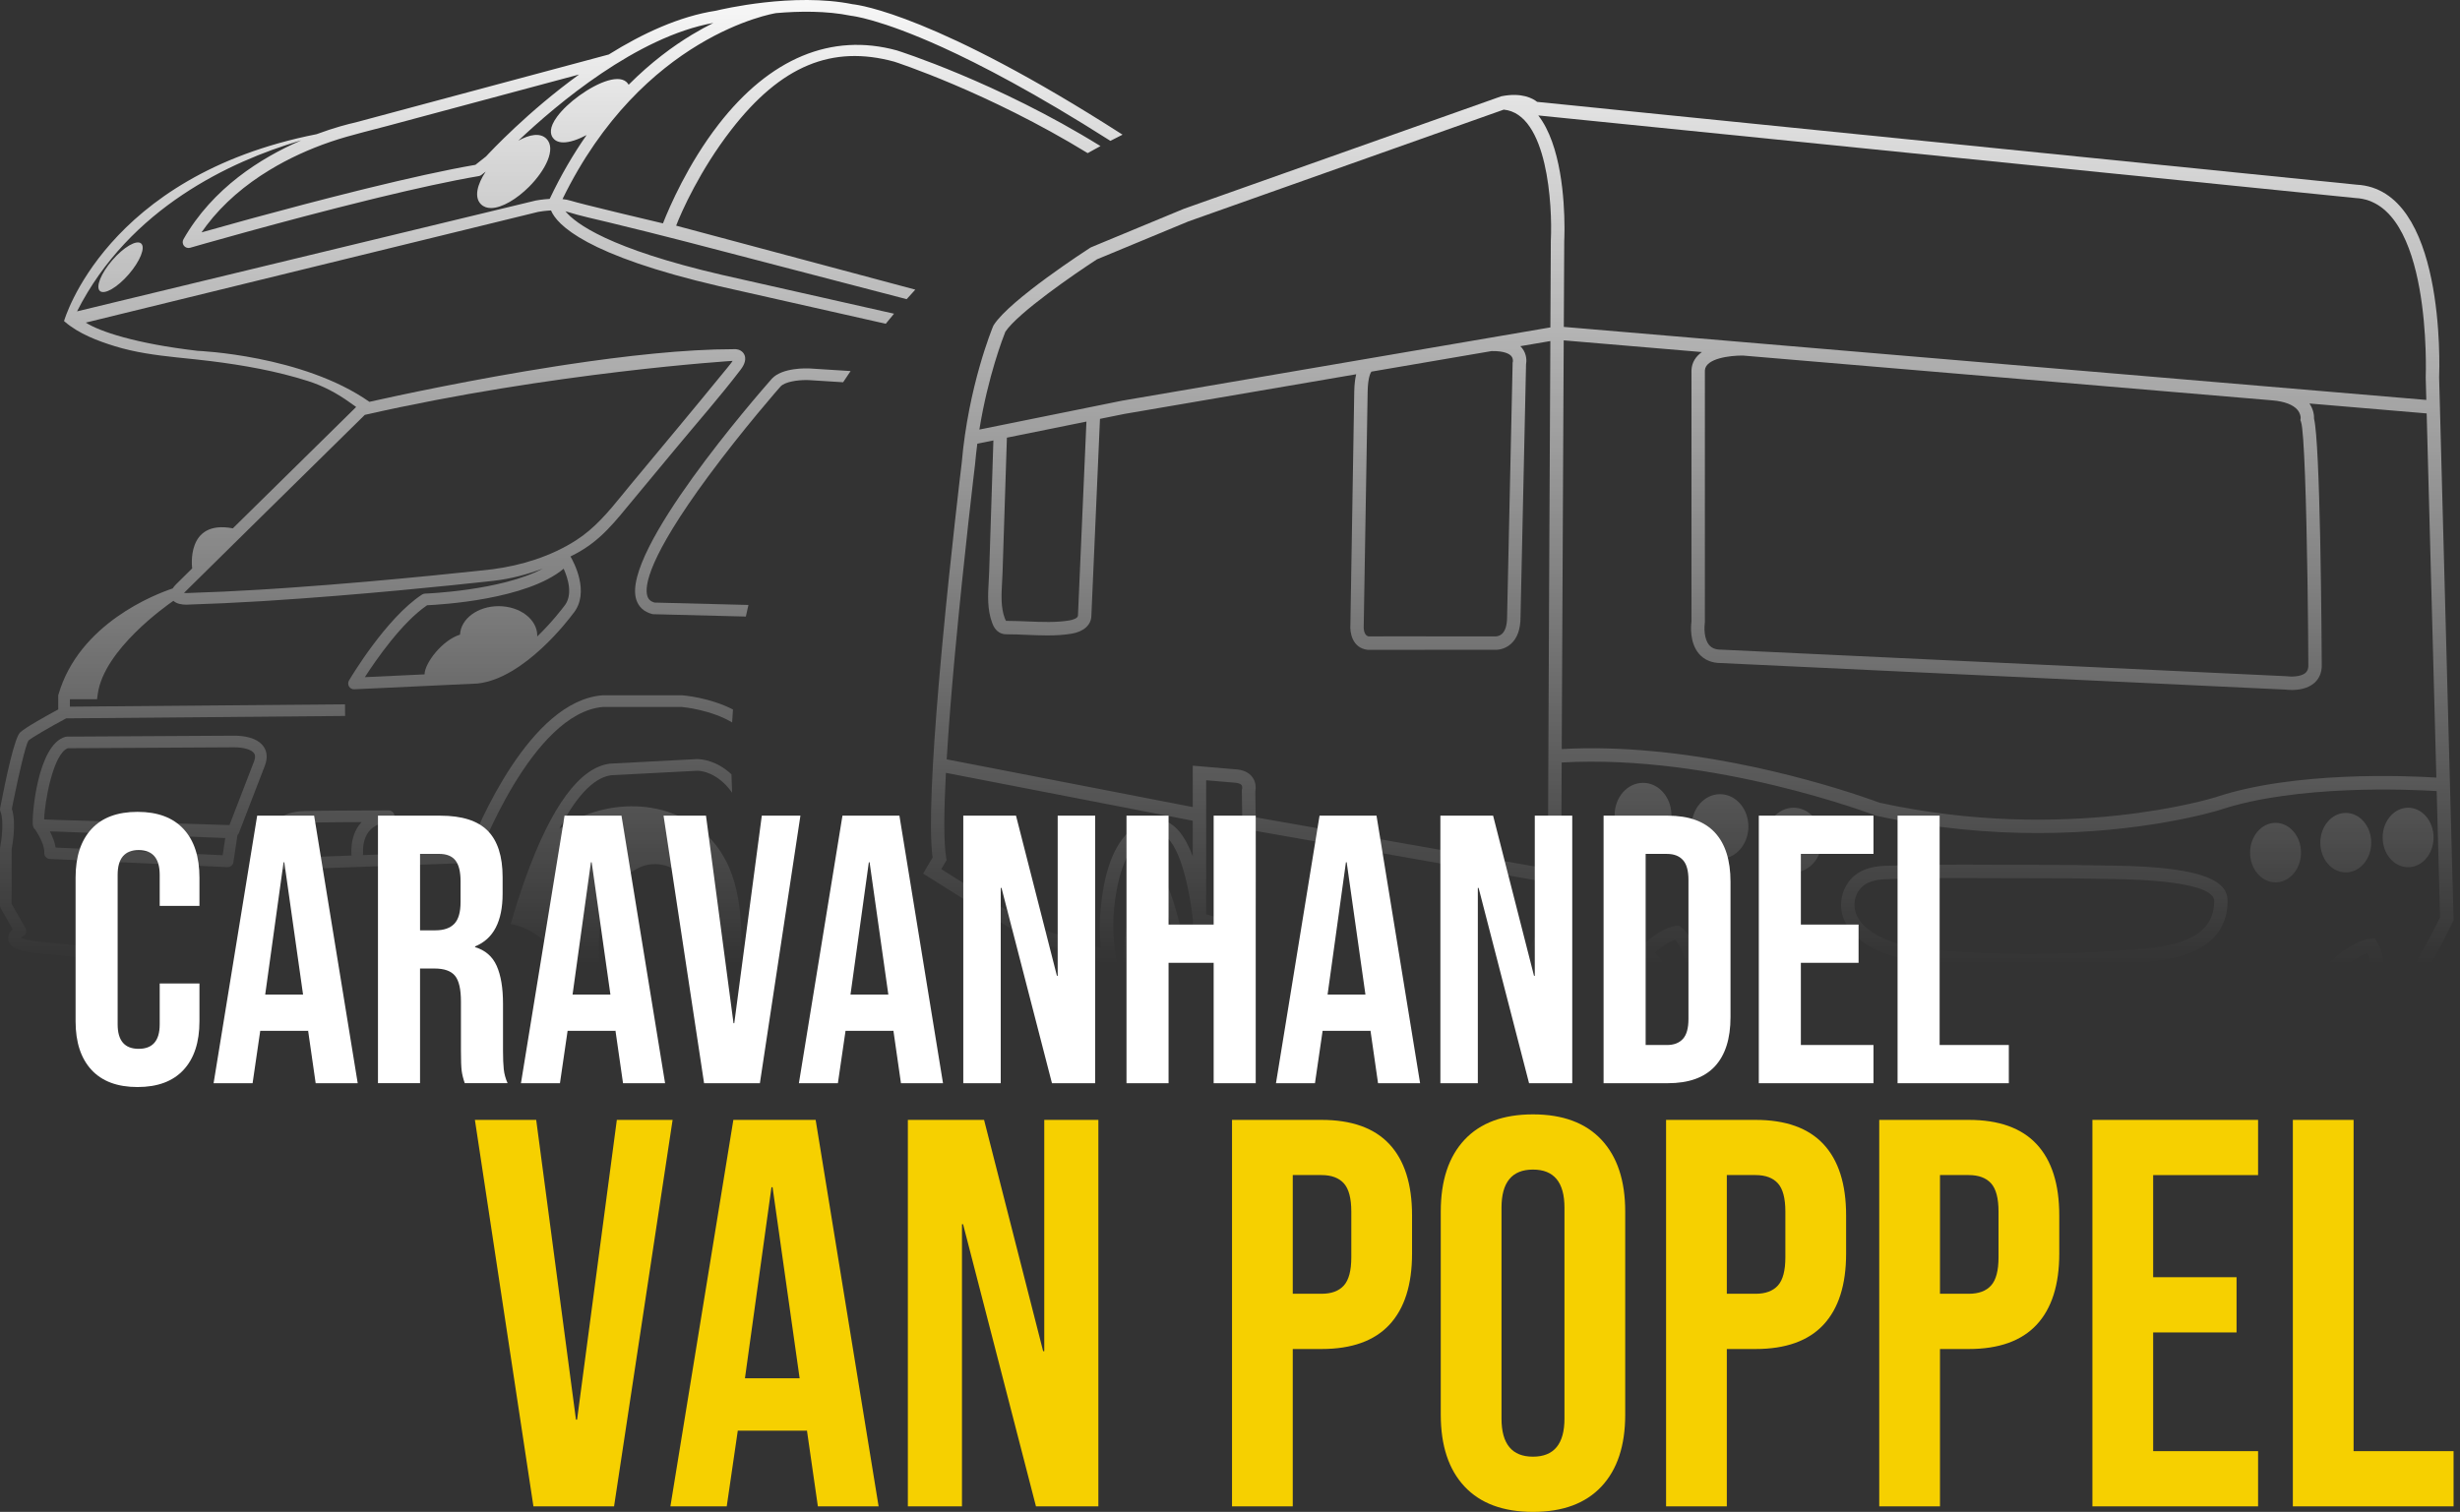
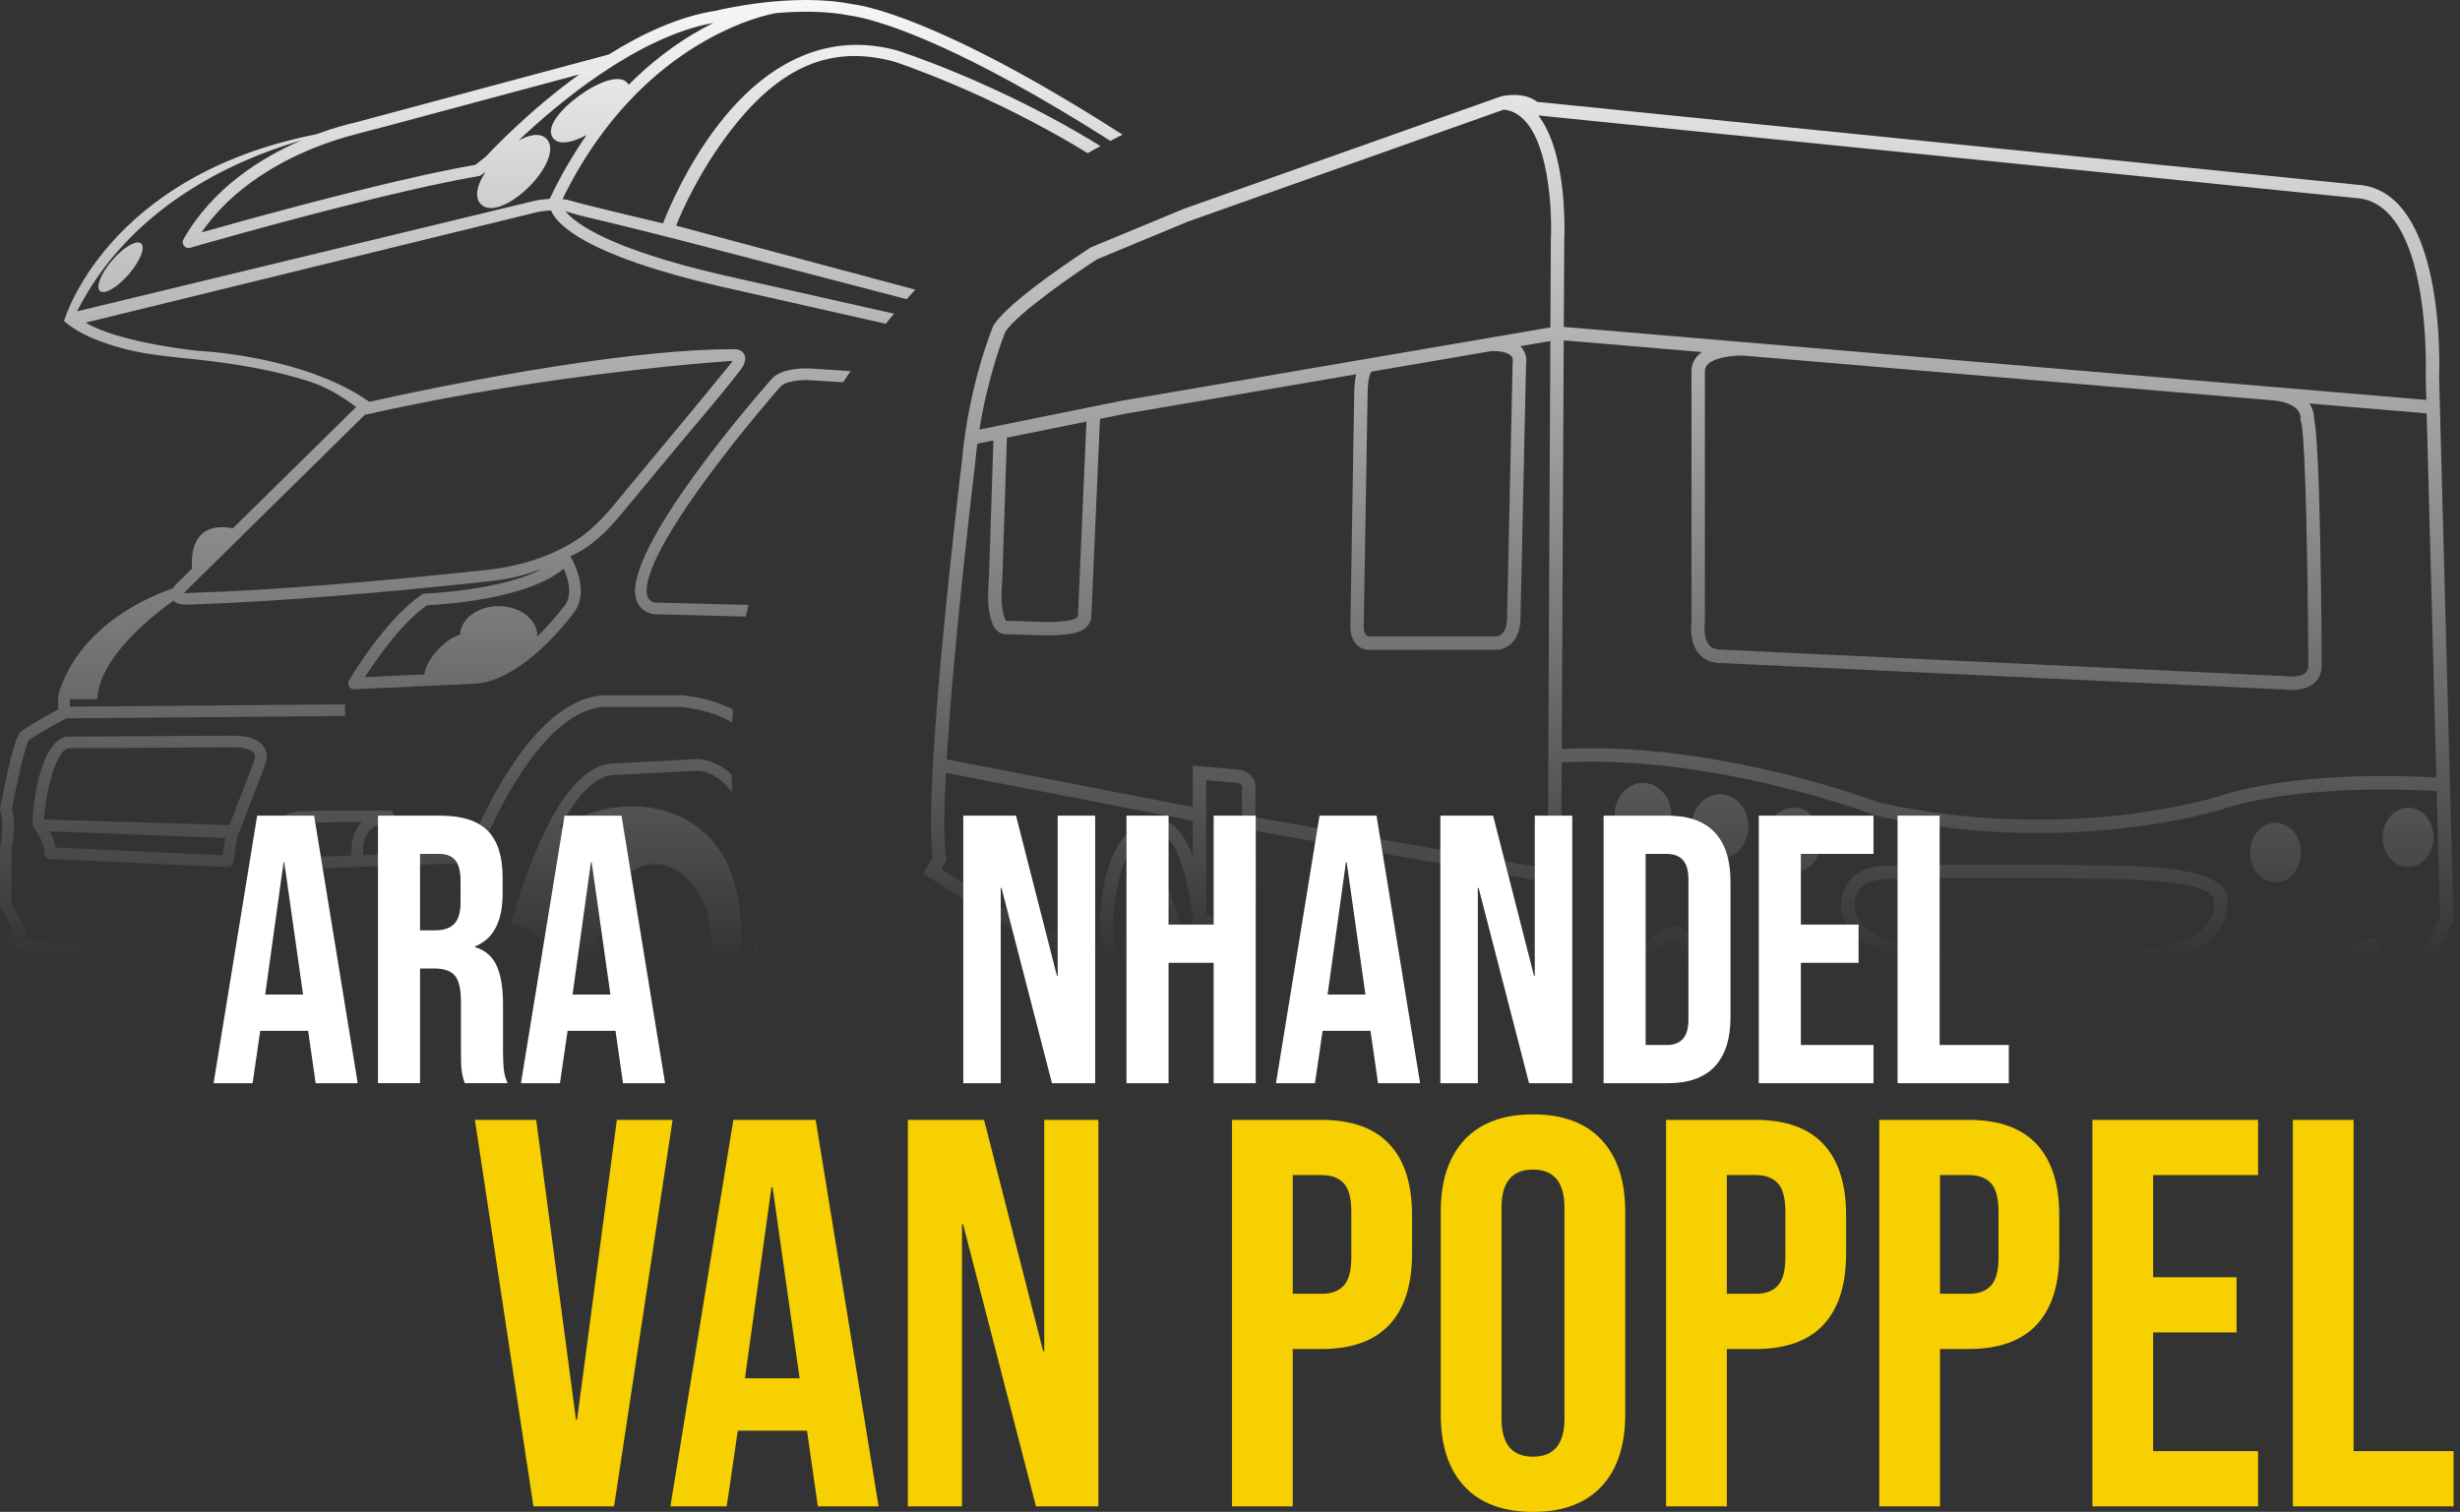
<svg xmlns="http://www.w3.org/2000/svg" version="1.1" width="244px" height="150px" viewBox="0 0 244.0 150.0">
  <rect x="0" y="0" width="244.0" height="150.0" fill="#333333" stroke="none" />
  <defs>
    <clipPath id="i0">
      <path d="M1920,0 L1920,4885 L0,4885 L0,0 L1920,0 Z" />
    </clipPath>
    <clipPath id="i1">
      <path d="M6.143,0 C8.14,0 9.663,0.569 10.712,1.707 C11.762,2.844 12.286,4.45 12.286,6.522 L12.286,9.328 L8.343,9.328 L8.343,6.257 C8.343,4.615 7.648,3.793 6.257,3.793 C4.867,3.793 4.172,4.615 4.172,6.257 L4.172,21.084 C4.172,22.701 4.867,23.511 6.257,23.511 C7.648,23.511 8.343,22.702 8.343,21.084 L8.343,17.026 L12.286,17.026 L12.286,20.78 C12.286,22.853 11.762,24.458 10.712,25.595 C9.663,26.732 8.14,27.302 6.143,27.302 C4.145,27.302 2.623,26.733 1.574,25.595 C0.525,24.458 0,22.853 0,20.78 L0,6.522 C0,4.449 0.525,2.844 1.574,1.707 C2.623,0.569 4.145,0 6.143,0 Z" />
    </clipPath>
    <clipPath id="i2">
      <path d="M9.972,0 L14.295,26.543 L10.124,26.543 L9.366,21.272 L9.366,21.348 L4.626,21.348 L3.868,26.543 L0,26.543 L4.322,0 L9.972,0 Z M7.014,4.627 L6.939,4.627 L5.119,17.747 L8.873,17.747 L7.014,4.627 Z" />
    </clipPath>
    <clipPath id="i3">
      <path d="M6.182,0 C8.33,0 9.898,0.499 10.884,1.497 C11.871,2.496 12.363,4.032 12.363,6.104 L12.363,7.734 C12.363,10.49 11.453,12.235 9.633,12.968 L9.633,13.044 C10.643,13.348 11.359,13.967 11.775,14.902 C12.192,15.838 12.402,17.089 12.402,18.655 L12.402,23.319 C12.402,24.077 12.427,24.69 12.477,25.157 C12.527,25.625 12.654,26.086 12.856,26.541 L8.609,26.541 C8.457,26.112 8.356,25.707 8.305,25.328 C8.254,24.949 8.229,24.266 8.229,23.28 L8.229,18.427 C8.229,17.213 8.033,16.366 7.642,15.885 C7.249,15.406 6.574,15.165 5.612,15.165 L4.172,15.165 L4.172,26.541 L0,26.541 L0,0 L6.182,0 Z M6.069,3.791 L4.173,3.791 L4.173,11.375 L5.689,11.375 C6.523,11.376 7.148,11.162 7.566,10.731 C7.983,10.302 8.192,9.582 8.192,8.57 L8.192,6.522 C8.192,5.562 8.022,4.867 7.68,4.436 C7.339,4.007 6.802,3.791 6.069,3.791 Z" />
    </clipPath>
    <clipPath id="i4">
      <path d="M9.972,0 L14.295,26.543 L10.124,26.543 L9.366,21.272 L9.366,21.348 L4.626,21.348 L3.868,26.543 L0,26.543 L4.322,0 L9.972,0 Z M7.014,4.627 L6.939,4.627 L5.119,17.747 L8.873,17.747 L7.014,4.627 Z" />
    </clipPath>
    <clipPath id="i5">
-       <path d="M4.209,0 L6.939,20.59 L7.014,20.59 L9.745,0 L13.575,0 L9.555,26.543 L4.02,26.543 L0,0 L4.209,0 Z" />
-     </clipPath>
+       </clipPath>
    <clipPath id="i6">
-       <path d="M9.971,0 L14.294,26.543 L10.124,26.543 L9.366,21.272 L9.366,21.348 L4.626,21.348 L3.868,26.543 L0,26.543 L4.321,0 L9.971,0 Z M7.013,4.627 L6.937,4.627 L5.118,17.747 L8.871,17.747 L7.013,4.627 Z" />
-     </clipPath>
+       </clipPath>
    <clipPath id="i7">
      <path d="M5.233,0 L9.291,15.888 L9.367,15.888 L9.367,0 L13.083,0 L13.083,26.543 L8.799,26.543 L3.794,7.166 L3.718,7.166 L3.718,26.543 L0.003,26.543 L0.003,0 L5.233,0 Z" />
    </clipPath>
    <clipPath id="i8">
      <path d="M4.172,0 L4.172,10.807 L8.645,10.807 L8.645,0 L12.817,0 L12.817,26.543 L8.645,26.543 L8.645,14.598 L4.172,14.598 L4.172,26.543 L0,26.543 L0,0 L4.172,0 Z" />
    </clipPath>
    <clipPath id="i9">
      <path d="M9.972,0 L14.295,26.543 L10.124,26.543 L9.366,21.272 L9.366,21.348 L4.626,21.348 L3.868,26.543 L0,26.543 L4.322,0 L9.972,0 Z M7.014,4.627 L6.939,4.627 L5.119,17.747 L8.873,17.747 L7.014,4.627 Z" />
    </clipPath>
    <clipPath id="i10">
      <path d="M5.233,0 L9.291,15.888 L9.367,15.888 L9.367,0 L13.083,0 L13.083,26.543 L8.799,26.543 L3.794,7.166 L3.718,7.166 L3.718,26.543 L0.003,26.543 L0.003,0 L5.233,0 Z" />
    </clipPath>
    <clipPath id="i11">
      <path d="M6.37,0 C8.442,0 9.997,0.556 11.034,1.668 C12.07,2.781 12.589,4.411 12.589,6.56 L12.589,19.983 C12.589,22.131 12.07,23.763 11.034,24.875 C9.997,25.988 8.442,26.543 6.37,26.543 L0,26.543 L0,0 L6.37,0 Z M6.295,3.794 L4.172,3.794 L4.172,22.754 L6.295,22.754 C6.978,22.751 7.502,22.549 7.869,22.145 C8.235,21.741 8.418,21.084 8.418,20.174 L8.418,6.371 C8.418,5.462 8.235,4.804 7.869,4.4 C7.502,3.996 6.978,3.794 6.295,3.794 Z" />
    </clipPath>
    <clipPath id="i12">
      <path d="M11.376,0 L11.376,3.791 L4.172,3.791 L4.172,10.807 L9.897,10.807 L9.897,14.599 L4.172,14.599 L4.172,22.751 L11.376,22.751 L11.376,26.543 L0,26.543 L0,0 L11.376,0 Z" />
    </clipPath>
    <clipPath id="i13">
      <path d="M4.172,0 L4.172,22.751 L11.035,22.751 L11.035,26.543 L0,26.543 L0,0 L4.172,0 Z" />
    </clipPath>
    <clipPath id="i14">
      <path d="M6.08,0 L10.025,29.744 L10.134,29.744 L14.078,0 L19.61,0 L13.803,38.343 L5.805,38.343 L0,0 L6.08,0 Z" />
    </clipPath>
    <clipPath id="i15">
      <path d="M14.407,0 L20.652,38.343 L14.627,38.343 L13.531,30.729 L13.531,30.838 L6.683,30.838 L5.587,38.343 L0,38.343 L6.245,0 L14.407,0 Z M10.134,6.683 L10.025,6.683 L7.394,25.635 L12.818,25.635 L10.134,6.683 Z" />
    </clipPath>
    <clipPath id="i16">
      <path d="M7.559,0 L13.419,22.951 L13.529,22.951 L13.529,0 L18.896,0 L18.896,38.343 L12.707,38.343 L5.477,10.352 L5.368,10.352 L5.368,38.343 L0,38.343 L0,0 L7.559,0 Z" />
    </clipPath>
    <clipPath id="i17">
      <path d="M8.874,0 C11.867,0 14.113,0.803 15.612,2.411 C17.109,4.018 17.857,6.374 17.857,9.476 L17.857,13.256 C17.857,16.361 17.108,18.715 15.612,20.322 C14.115,21.929 11.868,22.733 8.874,22.733 L6.025,22.733 L6.025,38.343 L0,38.343 L0,0 L8.874,0 Z M8.874,5.475 L6.025,5.475 L6.025,17.252 L8.874,17.252 C9.86,17.253 10.599,16.98 11.093,16.431 C11.586,15.884 11.832,14.952 11.832,13.638 L11.832,9.091 C11.832,7.777 11.586,6.846 11.093,6.297 C10.599,5.75 9.86,5.475 8.874,5.475 Z" />
    </clipPath>
    <clipPath id="i18">
      <path d="M9.147,0 C12.105,0 14.369,0.841 15.939,2.52 C17.509,4.2 18.295,6.574 18.295,9.641 L18.295,29.798 C18.295,32.865 17.509,35.24 15.939,36.919 C14.369,38.599 12.105,39.439 9.147,39.439 C6.19,39.437 3.926,38.598 2.356,36.919 C0.784,35.24 0,32.865 0,29.798 L0,9.641 C0,6.574 0.784,4.2 2.356,2.52 C3.926,0.841 6.19,0 9.147,0 Z M9.147,5.477 C7.065,5.477 6.025,6.737 6.025,9.257 L6.025,30.181 C6.025,32.701 7.065,33.961 9.147,33.961 C11.229,33.961 12.27,32.701 12.27,30.181 L12.27,9.257 C12.27,6.737 11.229,5.477 9.147,5.477 Z" />
    </clipPath>
    <clipPath id="i19">
      <path d="M8.874,0 C11.867,0 14.113,0.803 15.612,2.411 C17.109,4.018 17.857,6.374 17.857,9.476 L17.857,13.256 C17.857,16.361 17.108,18.715 15.612,20.322 C14.113,21.929 11.868,22.733 8.874,22.733 L6.025,22.733 L6.025,38.343 L0,38.343 L0,0 L8.874,0 Z M8.874,5.475 L6.025,5.475 L6.025,17.252 L8.874,17.252 C9.86,17.253 10.599,16.98 11.093,16.431 C11.586,15.884 11.832,14.952 11.832,13.638 L11.832,9.091 C11.832,7.777 11.586,6.846 11.093,6.297 C10.599,5.75 9.86,5.475 8.874,5.475 Z" />
    </clipPath>
    <clipPath id="i20">
      <path d="M8.874,0 C11.867,0 14.113,0.803 15.612,2.411 C17.109,4.018 17.857,6.374 17.857,9.476 L17.857,13.256 C17.857,16.361 17.108,18.715 15.612,20.322 C14.115,21.929 11.868,22.733 8.874,22.733 L6.025,22.733 L6.025,38.343 L0,38.343 L0,0 L8.874,0 Z M8.874,5.475 L6.025,5.475 L6.025,17.252 L8.874,17.252 C9.86,17.253 10.599,16.98 11.093,16.431 C11.586,15.884 11.832,14.952 11.832,13.638 L11.832,9.091 C11.832,7.777 11.586,6.846 11.093,6.297 C10.599,5.75 9.86,5.475 8.874,5.475 Z" />
    </clipPath>
    <clipPath id="i21">
      <path d="M16.433,0 L16.433,5.478 L6.025,5.478 L6.025,15.612 L14.297,15.612 L14.297,21.09 L6.025,21.09 L6.025,32.866 L16.433,32.866 L16.433,38.344 L0,38.344 L0,0 L16.433,0 Z" />
    </clipPath>
    <clipPath id="i22">
      <path d="M6.026,0 L6.026,32.866 L15.941,32.866 L15.941,38.344 L0,38.344 L0,0 L6.026,0 Z" />
    </clipPath>
    <clipPath id="i23">
      <path d="M41.607,0 L41.628,0.001 C41.8,0.014 44.364,0.225 46.657,1.408 C46.626,1.835 46.596,2.261 46.575,2.691 C44.482,1.446 41.815,1.178 41.561,1.156 L33.782,1.156 C26.71,1.721 21.375,16.094 21.32,16.239 C21.24,16.46 21.033,16.61 20.798,16.618 L1.327,17.325 L1.306,17.325 C1.25,17.325 1.195,17.317 1.143,17.301 C1.076,17.281 0.486,17.091 0.177,16.45 C-0.085,15.906 -0.056,15.234 0.262,14.454 C0.972,12.709 1.627,11.56 4.152,11.485 C5.6,11.443 8.866,11.429 10.858,11.424 L11.251,11.423 C11.314,11.423 11.374,11.423 11.432,11.423 L11.904,11.422 C11.95,11.422 11.994,11.422 12.035,11.422 L12.505,11.421 C12.825,11.421 13.084,11.681 13.084,12 C13.084,12.32 12.824,12.579 12.505,12.579 C12.494,12.579 11.411,12.6 10.679,13.358 C10.171,13.884 9.93,14.662 9.965,15.671 C9.966,15.735 9.959,15.796 9.941,15.855 L20.372,15.476 C21.291,13.102 26.48,0.551 33.714,0.001 C33.729,0 33.743,0 33.758,0 L41.607,0 Z M9.821,12.585 C9.364,12.586 8.876,12.588 8.383,12.591 L7.641,12.596 C6.283,12.605 4.967,12.62 4.187,12.643 C2.379,12.695 2.008,13.235 1.333,14.891 C1.15,15.341 1.109,15.702 1.214,15.937 C1.269,16.06 1.36,16.13 1.417,16.165 L8.848,15.895 C8.825,15.838 8.813,15.775 8.81,15.712 C8.765,14.396 9.105,13.343 9.821,12.585 Z" />
    </clipPath>
    <linearGradient id="i24" x1="23.329px" y1="-72.766px" x2="23.329px" y2="26.685px" gradientUnits="userSpaceOnUse">
      <stop stop-color="#FFFFFF" offset="0%" />
      <stop stop-color="rgba(255, 255, 255, 0.065)" offset="93.5%" />
      <stop stop-color="rgba(255, 255, 255, 0)" offset="100%" />
    </linearGradient>
    <clipPath id="i25">
      <path d="M19.995,0 C20.808,0 22.259,0.143 22.911,1.092 C23.158,1.451 23.379,2.072 23.027,2.986 L20.45,9.667 C20.42,9.746 20.37,9.81 20.312,9.867 L19.909,12.552 C19.867,12.836 19.623,13.044 19.338,13.044 L19.312,13.044 L1.702,12.232 C1.545,12.225 1.398,12.154 1.294,12.036 C1.19,11.918 1.14,11.764 1.152,11.607 C1.205,10.975 0.665,9.932 0.263,9.332 C0.15,9.244 0.047,9.1 0.013,8.851 C-0.098,8.043 0.462,0.886 3.241,0.115 C3.29,0.102 3.34,0.094 3.391,0.094 L19.984,0 Z M1.703,9.496 C1.946,9.962 2.189,10.538 2.277,11.101 L18.844,11.864 L19.1,10.155 L2.661,9.525 Z M19.998,1.155 L3.485,1.247 C2.012,1.788 1.166,6.698 1.14,8.309 L2.714,8.369 L19.519,8.869 L21.949,2.57 C22.154,2.033 22.008,1.817 21.96,1.746 C21.713,1.387 20.942,1.155 19.998,1.155 Z" />
    </clipPath>
    <linearGradient id="i26" x1="11.604px" y1="-76.771px" x2="11.604px" y2="22.68px" gradientUnits="userSpaceOnUse">
      <stop stop-color="#FFFFFF" offset="0%" />
      <stop stop-color="rgba(255, 255, 255, 0.065)" offset="93.5%" />
      <stop stop-color="rgba(255, 255, 255, 0)" offset="100%" />
    </linearGradient>
    <clipPath id="i27">
      <path d="M1.386,1.759 C2.513,0.456 3.792,-0.286 4.24,0.103 C4.689,0.493 4.139,1.863 3.01,3.166 C1.882,4.468 0.605,5.209 0.157,4.821 C-0.293,4.432 0.258,3.061 1.386,1.759 Z" />
    </clipPath>
    <linearGradient id="i28" x1="2.198px" y1="-27.835px" x2="2.198px" y2="71.616px" gradientUnits="userSpaceOnUse">
      <stop stop-color="#FFFFFF" offset="0%" />
      <stop stop-color="rgba(255, 255, 255, 0.065)" offset="93.5%" />
      <stop stop-color="rgba(255, 255, 255, 0)" offset="100%" />
    </linearGradient>
    <clipPath id="i29">
      <path d="M13.573,1.016 C14.621,-0.102 17.058,-0.007 17.338,0.008 L21.379,0.264 C21.128,0.632 20.878,1.001 20.635,1.375 L17.271,1.163 C17.18,1.158 17.079,1.155 16.974,1.155 C16.12,1.155 14.875,1.317 14.429,1.794 C14.391,1.836 10.715,6.018 7.26,10.705 C1.308,18.779 0.919,21.61 1.216,22.579 C1.32,22.918 1.54,23.121 1.924,23.234 L11.244,23.47 C11.156,23.853 11.068,24.234 10.988,24.62 L1.758,24.386 L1.694,24.37 C0.888,24.162 0.339,23.66 0.112,22.919 C-1.354,18.148 12.03,2.767 13.573,1.016 Z" />
    </clipPath>
    <linearGradient id="i30" x1="10.69px" y1="-40.332px" x2="10.69px" y2="59.119px" gradientUnits="userSpaceOnUse">
      <stop stop-color="#FFFFFF" offset="0%" />
      <stop stop-color="rgba(255, 255, 255, 0.065)" offset="93.5%" />
      <stop stop-color="rgba(255, 255, 255, 0)" offset="100%" />
    </linearGradient>
    <clipPath id="i31">
      <path d="M0.238,0 C0.544,1.122 0.878,2.233 1.239,3.332 C1.233,3.333 1.227,3.333 1.22,3.334 L0.648,3.405 C0.624,3.407 0.6,3.409 0.577,3.409 C0.288,3.409 0.039,3.194 0.003,2.901 C-0.002,2.853 -0.001,2.806 0.006,2.76 L0.006,2.709 C0.106,1.759 0.181,0.86 0.238,0 Z" />
    </clipPath>
    <linearGradient id="i32" x1="0.619px" y1="-96.886px" x2="0.619px" y2="2.565px" gradientUnits="userSpaceOnUse">
      <stop stop-color="#FFFFFF" offset="0%" />
      <stop stop-color="rgba(255, 255, 255, 0.065)" offset="93.5%" />
      <stop stop-color="rgba(255, 255, 255, 0)" offset="100%" />
    </linearGradient>
    <clipPath id="i33">
      <path d="M18.518,0 C18.942,0.005 20.408,0.125 21.895,1.507 C21.909,2.117 21.932,2.725 21.962,3.332 C21.767,3.062 21.572,2.822 21.376,2.616 C19.94,1.1 18.531,1.153 18.468,1.157 L9.963,1.601 C8.08,1.851 6.333,4.011 4.823,6.913 C5.222,6.638 5.634,6.406 5.946,6.237 C8.418,4.893 11.271,4.406 13.913,4.829 C16.976,5.318 19.756,7.033 21.328,10.051 C22.321,11.955 22.682,14.048 22.829,16.17 C22.923,17.524 22.893,18.945 22.728,20.364 C22.455,22.706 21.801,25.043 20.715,27.088 C19.703,26.251 18.468,25.723 17.154,25.584 C19.397,23.287 19.839,18.97 19.839,18.97 C20.111,16.302 19.166,12.942 16.899,11.331 C15.292,10.188 13.487,10.054 11.888,11.293 C10.566,12.318 9.654,13.813 9.15,15.408 C8.755,16.659 8.61,18.566 8.831,20.475 C9.051,22.378 9.637,24.282 10.7,25.542 L5.031,25.542 L5.292,24.252 C5.691,22.283 5.184,20.239 3.912,18.684 C2.913,17.463 1.522,16.652 0,16.357 C0.414,14.925 0.909,13.348 1.478,11.766 C4.049,4.631 6.862,0.824 9.84,0.451 C9.854,0.45 9.868,0.448 9.882,0.448 L18.399,0.002 C18.404,0.002 18.417,0.001 18.437,0.001 Z" />
    </clipPath>
    <linearGradient id="i34" x1="11.441px" y1="-79.097px" x2="11.441px" y2="20.354px" gradientUnits="userSpaceOnUse">
      <stop stop-color="#FFFFFF" offset="0%" />
      <stop stop-color="rgba(255, 255, 255, 0.065)" offset="93.5%" />
      <stop stop-color="rgba(255, 255, 255, 0)" offset="100%" />
    </linearGradient>
    <clipPath id="i35">
      <path d="M71.018,1.061 C71.589,0.922 78.725,-0.766 84.579,0.42 C85.257,0.49 92.896,1.523 111.342,13.361 C110.938,13.562 110.537,13.767 110.138,13.975 C102.712,9.25 97.219,6.395 93.495,4.701 C87.24,1.856 84.469,1.571 84.444,1.568 C84.422,1.566 84.4,1.563 84.379,1.558 C81.967,1.066 79.272,1.099 76.954,1.302 C76.944,1.305 76.934,1.309 76.924,1.31 C76.791,1.33 63.741,3.466 55.793,19.753 C56.078,19.783 56.355,19.833 56.606,19.912 C57.132,20.078 59.06,20.556 61.037,21.034 L61.734,21.203 C63.472,21.621 65.123,22.012 65.757,22.162 C66.395,20.542 68.236,16.263 71.262,12.355 C76.357,5.772 82.468,3.229 88.949,4.999 C89.057,5.032 98.901,8.141 109.153,14.493 C108.728,14.723 108.305,14.955 107.885,15.192 C97.972,9.121 88.797,6.149 88.706,6.12 C82.524,4.431 77.467,6.51 72.537,12.869 C69.431,16.875 67.597,21.002 67.064,22.388 L90.786,28.736 C90.498,29.048 90.213,29.365 89.929,29.682 C89.772,29.641 89.616,29.601 89.459,29.559 C87.488,29.046 85.517,28.531 83.545,28.018 C81.539,27.495 79.532,26.973 77.526,26.449 C75.721,25.979 73.916,25.508 72.111,25.037 C70.743,24.681 69.375,24.325 68.007,23.968 C65.431,23.297 62.85,22.664 60.262,22.034 C58.926,21.709 57.564,21.426 56.252,21.012 C56.199,20.995 56.143,20.98 56.085,20.966 C57.078,22.175 60.42,24.676 71.634,27.278 L88.677,31.123 C88.399,31.452 88.127,31.787 87.855,32.122 L71.377,28.403 C58.13,25.331 55.242,22.303 54.653,20.879 C54.111,20.905 53.62,20.976 53.381,21.022 L8.506,32.008 C9.871,32.879 13.424,34.091 19.616,34.809 C19.616,34.809 30.027,35.223 36.641,39.867 C39.184,39.297 46.878,37.624 55.253,36.324 L56.261,36.17 C61.988,35.307 67.948,34.644 72.736,34.644 L72.973,34.644 L73.015,34.646 C73.288,34.667 73.667,34.825 73.836,35.202 C74.114,35.824 73.6,36.498 73.43,36.719 C71.42,39.349 69.217,41.85 67.104,44.398 C65.662,46.137 64.219,47.875 62.774,49.614 C60.998,51.752 59.603,53.617 57.102,54.941 C56.93,55.033 56.757,55.122 56.582,55.21 C56.839,55.642 58.608,58.805 56.818,60.908 C56.486,61.36 52.029,67.291 47.395,67.813 L47.357,67.816 L35.14,68.388 L35.112,68.388 C34.911,68.388 34.723,68.283 34.618,68.108 C34.509,67.926 34.507,67.699 34.615,67.516 C34.765,67.264 38.288,61.328 41.86,58.989 C41.949,58.932 42.052,58.899 42.158,58.895 C42.245,58.892 49.719,58.61 53.835,56.416 C52.264,57.003 50.632,57.433 48.987,57.62 C48.97,57.622 48.777,57.644 48.433,57.682 L48.083,57.72 C45.177,58.037 35.739,59.03 26.508,59.609 L25.682,59.66 C23.344,59.8 21.033,59.912 18.858,59.977 C18.747,59.987 18.621,59.993 18.488,59.993 C18.042,59.993 17.517,59.913 17.2,59.609 C16.501,60.089 10.288,64.461 9.694,68.871 L9.626,69.372 L6.931,69.372 L6.931,70.111 L34.219,69.878 L34.229,71.033 L6.564,71.271 C4.949,72.137 3.158,73.171 2.819,73.479 C2.544,73.93 1.895,76.67 1.344,79.402 L1.231,79.967 L1.176,80.247 C1.626,81.61 1.243,83.81 1.156,84.265 L1.156,89.686 L2.528,92.082 C2.606,92.217 2.623,92.378 2.581,92.529 C2.537,92.678 2.435,92.805 2.297,92.879 C2.217,92.923 2.126,92.985 2.056,93.044 C2.281,93.152 2.843,93.334 4.175,93.447 C5.1,93.525 6.874,93.722 9.329,93.996 C9.395,94.003 9.467,94.011 9.535,94.018 C9.264,94.353 9.023,94.715 8.818,95.101 C8.342,95.047 7.886,94.997 7.466,94.951 C5.91,94.779 4.756,94.656 4.078,94.598 C1.947,94.419 0.972,94.021 0.82,93.27 C0.727,92.816 0.989,92.45 1.264,92.201 L0.077,90.127 C0.027,90.039 0,89.94 0,89.839 L0,84.208 C0,84.17 0.004,84.133 0.012,84.095 C0.147,83.411 0.418,81.436 0.043,80.514 C0,80.409 -0.011,80.296 0.011,80.186 C0.614,77.06 1.446,73.218 1.983,72.681 C2.467,72.198 4.781,70.922 5.775,70.385 L5.775,68.992 L5.797,68.913 C7.842,61.845 15.43,58.949 17.127,58.383 C17.212,58.25 17.322,58.114 17.461,57.974 C17.65,57.786 18.228,57.215 19.062,56.392 C19.062,56.392 18.375,51.524 23.095,52.418 C24.044,51.483 25.051,50.492 26.064,49.495 L26.617,48.951 C30.58,45.05 34.497,41.195 35.327,40.378 C35.014,40.149 34.723,39.949 34.67,39.911 C33.418,39.012 32.031,38.277 30.559,37.808 C27.41,36.805 24.141,36.231 20.868,35.823 C20.373,35.761 19.877,35.706 19.381,35.653 C19.173,35.631 18.965,35.61 18.758,35.588 L17.513,35.458 C15.443,35.236 13.389,34.966 11.369,34.341 C9.665,33.814 7.822,33.112 6.445,31.934 C6.413,31.907 6.383,31.88 6.353,31.852 C6.353,31.852 10.417,17.454 31.397,13.314 C33.191,12.645 34.606,12.292 35.251,12.149 L60.382,5.407 C63.694,3.338 67.374,1.617 71.018,1.061 Z M55.907,56.423 C52.263,59.494 43.714,59.99 42.363,60.049 C39.863,61.754 37.303,65.456 36.189,67.184 L42.111,66.907 C42.111,65.82 43.838,63.52 45.629,62.964 C45.698,61.397 47.382,60.14 49.455,60.14 C51.572,60.14 53.288,61.448 53.288,63.062 C53.288,63.092 53.283,63.122 53.282,63.152 C54.833,61.651 55.879,60.238 55.901,60.209 C55.91,60.197 55.92,60.184 55.93,60.173 C56.885,59.067 56.326,57.35 55.907,56.423 Z M72.666,35.803 C72.666,35.803 54.878,36.915 36.183,41.161 C35.435,41.897 31.244,46.02 27.098,50.103 L26.444,50.746 L25.794,51.386 C22.451,54.679 19.381,57.703 18.479,58.598 L18.264,58.811 L18.25,58.826 C18.408,58.841 18.604,58.845 18.775,58.83 L18.809,58.828 C20.976,58.763 23.279,58.652 25.61,58.512 L26.433,58.461 C26.845,58.436 27.258,58.409 27.67,58.381 L28.906,58.297 C39.054,57.588 48.727,56.492 48.849,56.478 C51.749,56.096 54.65,55.196 57.126,53.613 C58.978,52.428 60.347,50.787 61.709,49.113 L62.339,48.34 L62.656,47.955 C65.707,44.281 68.773,40.618 71.791,36.918 C72.035,36.621 72.283,36.326 72.517,36.02 C72.582,35.933 72.631,35.862 72.666,35.803 Z M70.755,2.276 C63.175,3.64 55.257,10.318 51.412,13.959 C52.516,13.339 53.579,13.147 54.198,13.765 C55.197,14.764 54.086,16.92 52.472,18.534 C51.282,19.724 49.799,20.64 48.701,20.64 C48.308,20.64 47.966,20.523 47.703,20.261 C47,19.558 47.346,18.282 48.173,17.025 L47.756,17.353 C47.679,17.414 47.589,17.454 47.494,17.47 C44.707,17.941 41.159,18.727 37.516,19.61 L36.735,19.801 C27.995,21.943 18.99,24.544 18.86,24.582 C18.633,24.647 18.391,24.569 18.245,24.385 C18.1,24.2 18.08,23.946 18.196,23.741 C21.102,18.638 25.921,15.653 29.758,13.98 C29.797,13.962 29.839,13.942 29.878,13.926 C29.785,13.952 29.689,13.982 29.595,14.01 C22.993,15.983 12.864,20.58 7.641,30.891 L53.14,19.895 C53.186,19.886 53.777,19.775 54.522,19.733 C55.656,17.338 56.896,15.239 58.184,13.399 C57.759,13.622 57.346,13.803 56.966,13.927 C56.529,14.07 56.173,14.128 55.884,14.128 C55.315,14.128 55.003,13.903 54.835,13.67 C54.581,13.317 54.449,12.667 55.263,11.567 C55.77,10.88 56.556,10.138 57.472,9.477 C59.326,8.141 61.533,7.257 62.284,8.297 C62.31,8.334 62.326,8.374 62.348,8.412 C64.585,6.166 66.775,4.565 68.627,3.447 C69.369,3 70.081,2.612 70.755,2.276 Z M57.437,7.393 L55.237,7.982 C53.486,8.452 51.734,8.922 49.984,9.392 C47.885,9.954 45.786,10.517 43.687,11.081 C41.91,11.558 40.135,12.035 38.358,12.512 C37.574,12.721 36.785,12.921 35.998,13.127 C34.921,13.409 33.848,13.705 32.797,14.064 C30.68,14.787 28.628,15.721 26.716,16.884 C24.338,18.328 22.166,20.147 20.482,22.372 C20.311,22.597 20.147,22.825 19.987,23.057 C21.017,22.765 22.539,22.338 24.374,21.835 L25.242,21.597 C28.206,20.789 31.843,19.822 35.495,18.916 L36.59,18.646 C40.421,17.708 44.196,16.861 47.154,16.354 L48.21,15.52 C48.667,15.023 52.368,11.068 57.437,7.393 Z" />
    </clipPath>
    <linearGradient id="i36" x1="55.671px" y1="-3.782px" x2="55.671px" y2="95.669px" gradientUnits="userSpaceOnUse">
      <stop stop-color="#FFFFFF" offset="0%" />
      <stop stop-color="rgba(255, 255, 255, 0.065)" offset="93.5%" />
      <stop stop-color="rgba(255, 255, 255, 0)" offset="100%" />
    </linearGradient>
    <clipPath id="i37">
      <path d="M2.817,0 C4.374,0 5.635,1.437 5.635,3.209 C5.635,4.981 4.374,6.418 2.817,6.418 C1.261,6.418 0,4.981 0,3.209 C0,1.437 1.261,0 2.817,0 Z" />
    </clipPath>
    <linearGradient id="i38" x1="2.818px" y1="-81.451px" x2="2.818px" y2="18px" gradientUnits="userSpaceOnUse">
      <stop stop-color="#FFFFFF" offset="0%" />
      <stop stop-color="rgba(255, 255, 255, 0.065)" offset="93.5%" />
      <stop stop-color="rgba(255, 255, 255, 0)" offset="100%" />
    </linearGradient>
    <clipPath id="i39">
      <path d="M2.817,0 C4.374,0 5.636,1.436 5.635,3.209 C5.635,4.981 4.374,6.418 2.817,6.418 C1.261,6.418 0,4.981 0,3.209 C0,1.437 1.261,0 2.817,0 Z" />
    </clipPath>
    <linearGradient id="i40" x1="2.818px" y1="-82.575px" x2="2.818px" y2="16.876px" gradientUnits="userSpaceOnUse">
      <stop stop-color="#FFFFFF" offset="0%" />
      <stop stop-color="rgba(255, 255, 255, 0.065)" offset="93.5%" />
      <stop stop-color="rgba(255, 255, 255, 0)" offset="100%" />
    </linearGradient>
    <clipPath id="i41">
      <path d="M2.817,0 C4.373,0 5.635,1.437 5.635,3.209 C5.635,4.981 4.373,6.418 2.817,6.418 C1.261,6.418 0,4.981 0,3.209 C0,1.437 1.261,0 2.817,0 Z" />
    </clipPath>
    <linearGradient id="i42" x1="2.817px" y1="-83.92px" x2="2.817px" y2="15.53px" gradientUnits="userSpaceOnUse">
      <stop stop-color="#FFFFFF" offset="0%" />
      <stop stop-color="rgba(255, 255, 255, 0.065)" offset="93.5%" />
      <stop stop-color="rgba(255, 255, 255, 0)" offset="100%" />
    </linearGradient>
    <clipPath id="i43">
      <path d="M2.525,0 C3.919,0 5.05,1.321 5.05,2.952 C5.05,4.582 3.919,5.903 2.525,5.903 C1.131,5.903 0,4.582 0,2.952 C0,1.321 1.131,0 2.525,0 Z" />
    </clipPath>
    <linearGradient id="i44" x1="2.525px" y1="-85.421px" x2="2.525px" y2="14.029px" gradientUnits="userSpaceOnUse">
      <stop stop-color="#FFFFFF" offset="0%" />
      <stop stop-color="rgba(255, 255, 255, 0.065)" offset="93.5%" />
      <stop stop-color="rgba(255, 255, 255, 0)" offset="100%" />
    </linearGradient>
    <clipPath id="i45">
-       <path d="M2.525,0 C3.919,0 5.05,1.321 5.05,2.952 C5.05,4.582 3.919,5.903 2.525,5.903 C1.131,5.903 0,4.582 0,2.952 C0,1.321 1.131,0 2.525,0 Z" />
-     </clipPath>
+       </clipPath>
    <linearGradient id="i46" x1="2.525px" y1="-84.434px" x2="2.525px" y2="15.017px" gradientUnits="userSpaceOnUse">
      <stop stop-color="#FFFFFF" offset="0%" />
      <stop stop-color="rgba(255, 255, 255, 0.065)" offset="93.5%" />
      <stop stop-color="rgba(255, 255, 255, 0)" offset="100%" />
    </linearGradient>
    <clipPath id="i47">
      <path d="M2.525,0 C3.919,0 5.05,1.321 5.05,2.952 C5.05,4.582 3.919,5.903 2.525,5.903 C1.131,5.903 0,4.582 0,2.952 C0,1.321 1.131,0 2.525,0 Z" />
    </clipPath>
    <linearGradient id="i48" x1="2.525px" y1="-83.92px" x2="2.525px" y2="15.53px" gradientUnits="userSpaceOnUse">
      <stop stop-color="#FFFFFF" offset="0%" />
      <stop stop-color="rgba(255, 255, 255, 0.065)" offset="93.5%" />
      <stop stop-color="rgba(255, 255, 255, 0)" offset="100%" />
    </linearGradient>
    <clipPath id="i49">
      <path d="M4.325,0.12 C7.942,-0.022 11.634,-0.006 15.205,0.01 C16.618,0.017 18.028,0.024 19.438,0.021 C21.998,0.016 24.136,0.037 26.167,0.087 C26.319,0.09 26.528,0.092 26.786,0.095 C37.024,0.196 38.338,2.027 38.336,3.61 C38.339,8.907 32.314,9.464 30.335,9.647 C26.325,10.019 22.403,10.205 18.601,10.205 C15.138,10.205 11.776,10.05 8.532,9.743 C4.796,9.388 0.323,7.749 0.014,4.302 C-0.098,3.046 0.456,1.755 1.426,1.013 C2.149,0.46 3.098,0.167 4.325,0.12 Z M11.72,1.331 C9.274,1.331 6.805,1.353 4.377,1.449 C3.433,1.486 2.731,1.69 2.233,2.07 C1.617,2.542 1.266,3.371 1.338,4.185 C1.591,7.002 6.057,8.172 8.657,8.419 C15.38,9.058 22.633,9.025 30.213,8.323 C34.85,7.894 37.009,6.397 37.009,3.61 C37.009,1.73 29.85,1.456 26.773,1.425 C26.507,1.422 26.291,1.42 26.134,1.416 C24.115,1.366 21.99,1.345 19.44,1.351 C18.03,1.355 16.614,1.347 15.198,1.341 C14.049,1.336 12.887,1.331 11.72,1.331 Z" />
    </clipPath>
    <linearGradient id="i50" x1="19.169px" y1="-89.567px" x2="19.169px" y2="9.884px" gradientUnits="userSpaceOnUse">
      <stop stop-color="#FFFFFF" offset="0%" />
      <stop stop-color="rgba(255, 255, 255, 0.065)" offset="93.5%" />
      <stop stop-color="rgba(255, 255, 255, 0)" offset="100%" />
    </linearGradient>
    <clipPath id="i51">
      <path d="M9.892,0 L10.09,0.348 C11.795,3.324 9.77,7.082 9.23,7.984 C9.346,8.282 9.422,8.495 9.454,8.584 L9.766,9.471 L0,9.471 L0.625,8.457 C5.612,0.368 9.109,0.025 9.491,0.013 L9.892,0 Z M5.553,4.08 C4.627,5.051 3.567,6.365 2.402,8.142 L7.861,8.142 C7.265,6.671 6.356,4.843 5.553,4.08 Z M9.146,1.443 C8.664,1.609 7.748,2.042 6.503,3.156 C7.301,3.943 8.026,5.261 8.558,6.407 C9.126,5.194 9.83,3.146 9.146,1.443 Z" />
    </clipPath>
    <linearGradient id="i52" x1="5.38px" y1="-96.893px" x2="5.38px" y2="2.558px" gradientUnits="userSpaceOnUse">
      <stop stop-color="#FFFFFF" offset="0%" />
      <stop stop-color="rgba(255, 255, 255, 0.065)" offset="93.5%" />
      <stop stop-color="rgba(255, 255, 255, 0)" offset="100%" />
    </linearGradient>
    <clipPath id="i53">
      <path d="M8.968,0 L9.155,0.159 C12.459,2.973 10.095,8.497 9.991,8.73 L9.824,8.657 C9.887,8.824 9.931,8.945 9.953,9.009 L10.269,9.898 L0,9.898 L0.497,8.929 C4.821,0.499 8.155,0.021 8.684,0.001 L8.968,0 Z M5.571,3.59 C4.604,4.662 3.459,6.241 2.192,8.568 L8.362,8.568 C7.738,7.018 6.624,4.608 5.571,3.59 Z M8.514,1.379 C8.185,1.477 7.483,1.773 6.507,2.65 C7.565,3.693 8.526,5.586 9.168,7.045 C9.596,5.543 10.028,2.928 8.514,1.379 Z" />
    </clipPath>
    <linearGradient id="i54" x1="5.454px" y1="-95.643px" x2="5.454px" y2="3.808px" gradientUnits="userSpaceOnUse">
      <stop stop-color="#FFFFFF" offset="0%" />
      <stop stop-color="rgba(255, 255, 255, 0.065)" offset="93.5%" />
      <stop stop-color="rgba(255, 255, 255, 0)" offset="100%" />
    </linearGradient>
    <clipPath id="i55">
      <path d="M57.39,0.126 C59.38,-0.263 60.467,0.341 60.904,0.688 L142.192,8.905 C150.987,9.366 150.412,26.98 150.369,28.025 L151.803,81.887 L150.849,83.794 L143.845,96.785 L143.457,96.793 C131.18,97.041 120.066,97.137 110.222,97.137 L108.951,97.136 C103.899,97.132 99.19,97.101 94.838,97.055 C93.75,98.58 90.354,102.567 84.669,102.389 C84.669,102.389 78.024,103.01 75.033,96.685 C63.937,96.38 57.968,96.031 57.834,96.022 L57.744,96.017 L54.436,94.878 L37.291,93.119 L29.976,90.394 C29.941,96.419 28.583,97.373 28.583,97.373 C26.093,98.617 21.736,97.373 21.736,97.373 C19.136,96.347 19.869,85.362 19.869,85.362 C20.088,78.626 23.603,77.036 23.603,77.036 C23.603,77.036 25.947,81.397 26.166,87.481 C26.166,87.481 26.24,89.39 27.558,89.537 L29.017,89.624 C28.379,88.853 27.335,87.288 27.009,85.016 L27.003,84.947 C26.973,84.149 26.912,83.262 26.815,82.344 L26.746,82.327 L26.746,81.732 C26.27,77.757 25.166,73.442 23.314,73.247 L23.278,73.242 C23.253,73.239 22.439,73.144 21.518,73.901 C20.497,74.738 19.211,76.74 18.884,81.515 C18.787,83.685 19.052,86.291 19.6,86.69 L18.818,87.766 C18.39,87.456 18.1,86.853 17.907,86.132 L10.286,83.717 L10.214,83.672 L0,77.252 L0.94,75.658 C0.54,72.754 0.927,65.873 1.533,58.672 L1.624,57.616 C1.685,56.912 1.748,56.206 1.812,55.502 L1.909,54.448 C2.744,45.509 3.747,37.182 3.829,36.509 C4.487,28.9 6.851,23.171 6.951,22.931 L7.004,22.831 C8.602,20.32 16.253,15.369 16.578,15.159 L16.684,15.104 L25.851,11.302 L57.341,0.136 Z M78.85,96.78 C79.417,97.47 80.25,98.547 80.481,98.715 C81.607,99.53 82.992,99.977 84.383,99.963 C86.323,99.944 89.257,98.999 90.067,96.992 C85.954,96.933 82.211,96.861 78.85,96.78 Z M94.43,71.48 C94.271,71.418 78.412,65.377 63.336,66.232 C63.317,70.278 63.304,73.413 63.299,74.993 L63.298,75.288 C63.298,75.333 63.298,75.377 63.298,75.419 L63.297,75.836 L63.297,75.913 C63.297,79.908 62.782,81.862 62.761,81.944 L62.733,82.026 L57.543,94.538 L58.002,94.696 C59.9,94.805 90.876,96.508 143.04,95.466 L149.667,83.176 L150.46,81.586 L150.127,69.067 C147.439,68.902 136.22,68.403 128.602,70.942 L128.574,70.95 C128.067,71.106 120.965,73.233 110.559,73.233 C105.802,73.233 100.354,72.789 94.527,71.509 Z M25.135,86.452 C25.136,86.115 24.633,80.063 23.528,80.818 C23.528,80.818 20.745,82.722 20.892,88.361 C20.943,90.336 21.065,92.375 21.729,94.249 C21.831,94.54 21.995,94.869 22.3,94.919 C22.448,94.944 22.596,94.893 22.733,94.831 C23.448,94.506 23.98,93.857 24.305,93.142 C25.071,91.452 25.131,89.147 25.135,87.206 Z M32.998,73.022 C33.012,74.279 33.023,75.678 33.025,76.983 L33.025,77.627 C33.024,79.423 33.002,80.951 32.94,81.537 C32.846,82.435 32.545,83.038 32.043,83.329 C31.822,83.457 31.59,83.505 31.381,83.505 C31.214,83.505 31.061,83.474 30.938,83.43 L28.182,82.703 C28.278,83.747 28.316,84.54 28.328,84.859 C28.682,87.264 29.995,88.753 30.338,89.106 L37.594,91.809 L54.722,93.566 L56.284,94.103 L61.487,81.561 C61.538,81.349 61.791,80.206 61.908,78.118 Z M2.261,67.257 C2.062,71.041 2.029,74.127 2.289,75.682 L2.329,75.92 L1.802,76.812 L10.849,82.499 L17.641,84.65 C17.497,83.358 17.528,82.046 17.556,81.437 C17.849,77.16 18.917,74.266 20.732,72.823 C21.908,71.889 23.034,71.888 23.381,71.914 L23.458,71.922 C24.975,72.084 26.022,73.6 26.745,75.542 L26.745,72.008 Z M28.075,67.995 L28.074,81.299 L31.381,82.171 C31.408,82.147 31.555,81.985 31.616,81.398 C31.671,80.876 31.692,79.507 31.694,77.861 L31.694,77.269 C31.691,73.661 31.614,69.113 31.613,69.043 L31.611,68.942 L31.639,68.847 L31.641,68.837 C31.649,68.79 31.677,68.597 31.583,68.471 C31.48,68.331 31.204,68.243 30.825,68.228 L28.075,67.995 Z M62.214,24.419 L59.235,24.928 C59.292,24.986 59.351,25.042 59.402,25.106 C59.915,25.754 59.85,26.464 59.803,26.724 L59.255,51.818 C59.255,53.007 58.933,53.903 58.3,54.469 C57.625,55.071 56.848,55.066 56.633,55.05 L44.102,55.054 L44.06,55.049 C42.571,54.859 42.31,53.341 42.38,52.536 L42.764,29.384 C42.781,28.688 42.851,28.142 42.955,27.713 L19.98,31.645 L17.543,32.138 C17.485,33.459 17.325,37.119 17.159,40.922 L17.126,41.684 C16.909,46.641 16.693,51.594 16.687,51.72 C16.648,52.605 15.916,53.253 14.725,53.452 C13.943,53.584 13.133,53.624 12.32,53.624 C11.641,53.624 10.96,53.595 10.29,53.568 C9.628,53.54 8.991,53.51 8.391,53.515 C8.223,53.515 7.994,53.515 7.751,53.422 C7.157,53.196 6.93,52.595 6.856,52.398 C6.348,51.048 6.428,49.627 6.506,48.254 C6.523,47.943 6.541,47.634 6.551,47.331 L6.971,34.278 L5.376,34.6 C5.288,35.265 5.212,35.948 5.152,36.647 C5.13,36.83 4.044,45.848 3.174,55.288 L3.1,56.098 C3.088,56.233 3.076,56.368 3.063,56.503 L2.991,57.314 C2.956,57.719 2.921,58.124 2.886,58.528 L2.818,59.335 C2.796,59.603 2.774,59.871 2.752,60.137 L2.688,60.935 C2.553,62.657 2.433,64.336 2.338,65.917 L26.745,70.653 L26.745,66.547 L30.911,66.903 C31.711,66.936 32.312,67.203 32.669,67.699 C33.058,68.238 32.998,68.846 32.949,69.102 C32.954,69.399 32.971,70.378 32.987,71.671 L61.962,76.778 C61.968,76.501 61.972,76.216 61.972,75.915 L61.972,75.707 C61.972,75.666 61.972,75.623 61.972,75.577 L61.973,75.268 C61.981,72.139 62.034,60.889 62.092,48.901 L62.099,47.591 C62.101,47.154 62.103,46.716 62.105,46.277 L62.112,44.962 C62.114,44.523 62.116,44.085 62.118,43.647 L62.125,42.334 C62.157,35.783 62.189,29.412 62.214,24.419 Z M63.54,24.35 C63.485,35.405 63.396,53.308 63.342,64.898 C75.251,64.244 87.588,67.783 92.594,69.431 L92.96,69.552 C94.015,69.905 94.679,70.152 94.861,70.22 C113.429,74.285 128.045,69.723 128.19,69.677 C136.019,67.068 147.124,67.543 150.093,67.729 L149.133,31.598 L137.505,30.613 C137.926,31.232 137.973,31.835 137.963,32.124 C138.268,33.382 138.453,38.475 138.564,43.699 L138.584,44.68 C138.69,50.069 138.72,55.352 138.726,56.466 C138.772,57.418 138.364,58.002 138.015,58.318 C137.349,58.92 136.395,59.037 135.76,59.037 C135.467,59.037 135.241,59.012 135.143,58.999 L79.11,56.365 C78.226,56.365 77.473,56.049 76.959,55.449 C75.997,54.328 76.16,52.622 76.211,52.249 L76.211,27.306 C76.25,26.511 76.656,25.931 77.245,25.51 Z M81.289,25.859 L81.204,25.858 C80.102,25.858 77.601,26.113 77.541,27.339 L77.54,52.345 L77.532,52.396 C77.474,52.793 77.437,53.966 77.97,54.584 C78.231,54.888 78.614,55.035 79.14,55.035 L135.268,57.673 L135.301,57.678 C135.622,57.724 136.651,57.759 137.123,57.33 C137.251,57.213 137.419,57 137.395,56.501 C137.384,54.214 137.36,51.547 137.321,48.836 L137.31,48.021 C137.199,40.687 136.988,33.279 136.668,32.427 L136.607,32.266 L136.632,32.095 C136.632,32.095 136.633,32.092 136.633,32.086 L136.633,32.021 C136.629,31.882 136.587,31.569 136.329,31.256 C135.898,30.735 135.035,30.405 133.831,30.303 L97.804,27.252 L81.367,25.861 C81.317,25.859 81.262,25.858 81.204,25.858 Z M56.607,25.412 L56.383,25.413 L44.465,27.452 C44.377,27.569 44.122,28.028 44.092,29.407 L43.704,52.635 C43.702,52.673 43.625,53.613 44.191,53.721 L46.374,53.717 L56.733,53.721 C56.739,53.721 57.116,53.747 57.425,53.461 C57.75,53.16 57.922,52.586 57.922,51.801 L58.473,26.553 L58.493,26.478 C58.493,26.478 58.556,26.172 58.345,25.918 C58.179,25.717 57.701,25.39 56.383,25.413 Z M16.199,32.408 L8.31,34.004 L7.88,47.371 C7.87,47.684 7.852,48.005 7.834,48.326 C7.763,49.561 7.692,50.838 8.101,51.925 C8.18,52.136 8.236,52.181 8.239,52.184 C8.243,52.182 8.269,52.182 8.302,52.181 L8.403,52.181 C9.038,52.181 9.702,52.209 10.345,52.235 C11.752,52.294 13.206,52.354 14.505,52.137 C14.816,52.086 15.347,51.926 15.358,51.66 C15.368,51.437 16.034,36.203 16.199,32.408 Z M57.592,1.458 L26.312,12.549 L17.247,16.309 C15.081,17.709 9.41,21.611 8.156,23.496 C7.957,23.992 6.439,27.876 5.58,33.2 L19.733,30.335 L62.216,23.064 C62.238,18.919 62.253,15.919 62.258,14.872 L62.259,14.711 C62.259,14.688 62.259,14.666 62.259,14.646 L62.26,14.545 C62.26,14.531 62.26,14.519 62.26,14.509 L62.26,14.469 C62.437,10.948 61.932,1.881 57.592,1.458 Z M61.017,2.035 C63.295,4.969 63.605,10.487 63.616,13.092 L63.616,13.436 C63.613,14.03 63.595,14.417 63.591,14.504 L63.59,14.623 C63.59,14.639 63.59,14.657 63.59,14.677 L63.589,14.816 C63.585,15.764 63.569,18.786 63.548,23.014 L81.458,24.532 L116.239,27.477 L149.098,30.26 L149.038,28.014 L149.039,27.991 C149.047,27.818 149.687,10.63 142.089,10.23 Z" />
    </clipPath>
    <linearGradient id="i56" x1="75.9px" y1="-13.201px" x2="75.9px" y2="86.25px" gradientUnits="userSpaceOnUse">
      <stop stop-color="#FFFFFF" offset="0%" />
      <stop stop-color="rgba(255, 255, 255, 0.065)" offset="93.5%" />
      <stop stop-color="rgba(255, 255, 255, 0)" offset="100%" />
    </linearGradient>
  </defs>
  <g transform="translate(-838.0 -50.0)">
    <g clip-path="url(#i0)">
      <g transform="translate(838.0 50.0)">
        <g transform="translate(7.497 80.547)">
          <g transform="">
            <g transform="">
              <g clip-path="url(#i1)">
-                 <polygon points="0,0 12.286,0 12.286,27.302 0,27.302 0,0" stroke="none" fill="#FFFFFF" />
-               </g>
+                 </g>
            </g>
            <g transform="translate(13.689 0.379)">
              <g clip-path="url(#i2)">
                <polygon points="0,0 14.295,0 14.295,26.543 0,26.543 0,0" stroke="none" fill="#FFFFFF" />
              </g>
            </g>
            <g transform="translate(29.993 0.379)">
              <g clip-path="url(#i3)">
                <polygon points="0,0 12.856,0 12.856,26.541 0,26.541 0,0" stroke="none" fill="#FFFFFF" />
              </g>
            </g>
            <g transform="translate(44.175 0.379)">
              <g clip-path="url(#i4)">
                <polygon points="0,0 14.295,0 14.295,26.543 0,26.543 0,0" stroke="none" fill="#FFFFFF" />
              </g>
            </g>
            <g transform="translate(58.319 0.379)">
              <g clip-path="url(#i5)">
                <polygon points="0,0 13.575,0 13.575,26.543 0,26.543 0,0" stroke="none" fill="#FFFFFF" />
              </g>
            </g>
            <g transform="translate(71.743 0.379)">
              <g clip-path="url(#i6)">
                <polygon points="0,0 14.294,0 14.294,26.543 0,26.543 0,0" stroke="none" fill="#FFFFFF" />
              </g>
            </g>
            <g transform="translate(88.045 0.379)">
              <g clip-path="url(#i7)">
                <polygon points="0,0 13.083,0 13.083,26.543 0,26.543 0,0" stroke="none" fill="#FFFFFF" />
              </g>
            </g>
            <g transform="translate(104.237 0.379)">
              <g clip-path="url(#i8)">
                <polygon points="0,0 12.817,0 12.817,26.543 0,26.543 0,0" stroke="none" fill="#FFFFFF" />
              </g>
            </g>
            <g transform="translate(119.063 0.379)">
              <g clip-path="url(#i9)">
                <polygon points="0,0 14.295,0 14.295,26.543 0,26.543 0,0" stroke="none" fill="#FFFFFF" />
              </g>
            </g>
            <g transform="translate(135.367 0.379)">
              <g clip-path="url(#i10)">
                <polygon points="0,0 13.083,0 13.083,26.543 0,26.543 0,0" stroke="none" fill="#FFFFFF" />
              </g>
            </g>
            <g transform="translate(151.558 0.379)">
              <g clip-path="url(#i11)">
                <polygon points="0,0 12.589,0 12.589,26.543 0,26.543 0,0" stroke="none" fill="#FFFFFF" />
              </g>
            </g>
            <g transform="translate(166.953 0.379)">
              <g clip-path="url(#i12)">
                <polygon points="0,0 11.376,0 11.376,26.543 0,26.543 0,0" stroke="none" fill="#FFFFFF" />
              </g>
            </g>
            <g transform="translate(180.717 0.379)">
              <g clip-path="url(#i13)">
                <polygon points="0,0 11.035,0 11.035,26.543 0,26.543 0,0" stroke="none" fill="#FFFFFF" />
              </g>
            </g>
          </g>
          <g transform="translate(39.607 30.014)">
            <g transform="translate(1.4210854715202004e-14 0.547)">
              <g clip-path="url(#i14)">
                <polygon points="0,0 19.61,0 19.61,38.343 0,38.343 0,0" stroke="none" fill="#F6D000" />
              </g>
            </g>
            <g transform="translate(19.391 0.547)">
              <g clip-path="url(#i15)">
                <polygon points="0,0 20.652,0 20.652,38.343 0,38.343 0,0" stroke="none" fill="#F6D000" />
              </g>
            </g>
            <g transform="translate(42.944 0.547)">
              <g clip-path="url(#i16)">
                <polygon points="0,0 18.896,0 18.896,38.343 0,38.343 0,0" stroke="none" fill="#F6D000" />
              </g>
            </g>
            <g transform="translate(75.096 0.547)">
              <g clip-path="url(#i17)">
                <polygon points="0,0 17.857,0 17.857,38.343 0,38.343 0,0" stroke="none" fill="#F6D000" />
              </g>
            </g>
            <g transform="translate(95.801 0.0)">
              <g clip-path="url(#i18)">
                <polygon points="0,0 18.295,0 18.295,39.439 0,39.439 0,0" stroke="none" fill="#F6D000" />
              </g>
            </g>
            <g transform="translate(118.149 0.547)">
              <g clip-path="url(#i19)">
                <polygon points="0,0 17.857,0 17.857,38.343 0,38.343 0,0" stroke="none" fill="#F6D000" />
              </g>
            </g>
            <g transform="translate(139.292 0.547)">
              <g clip-path="url(#i20)">
                <polygon points="0,0 17.857,0 17.857,38.343 0,38.343 0,0" stroke="none" fill="#F6D000" />
              </g>
            </g>
            <g transform="translate(160.436 0.547)">
              <g clip-path="url(#i21)">
                <polygon points="0,0 16.433,0 16.433,38.344 0,38.344 0,0" stroke="none" fill="#F6D000" />
              </g>
            </g>
            <g transform="translate(180.317 0.547)">
              <g clip-path="url(#i22)">
                <polygon points="0,0 15.941,0 15.941,38.344 0,38.344 0,0" stroke="none" fill="#F6D000" />
              </g>
            </g>
          </g>
        </g>
        <g transform="translate(26.044 68.984)">
          <g clip-path="url(#i23)">
            <polygon points="-5.55111512e-17,0 46.657,0 46.657,17.325 -5.55111512e-17,17.325 -5.55111512e-17,0" stroke="none" fill="url(#i24)" />
          </g>
        </g>
        <g transform="translate(3.242 72.989)">
          <g clip-path="url(#i25)">
            <polygon points="-8.8817842e-16,0 23.21,0 23.21,13.044 -8.8817842e-16,13.044 -8.8817842e-16,0" stroke="none" fill="url(#i26)" />
          </g>
        </g>
        <g transform="translate(9.757 24.053)">
          <g clip-path="url(#i27)">
            <polygon points="-6.66133815e-16,1.69309011e-15 4.397,1.69309011e-15 4.397,4.924 -6.66133815e-16,4.924 -6.66133815e-16,1.69309011e-15" stroke="none" fill="url(#i28)" />
          </g>
        </g>
        <g transform="translate(62.991 36.55)">
          <g clip-path="url(#i29)">
            <polygon points="-5.32907052e-15,-2.47024623e-15 21.379,-2.47024623e-15 21.379,24.62 -5.32907052e-15,24.62 -5.32907052e-15,-2.47024623e-15" stroke="none" fill="url(#i30)" />
          </g>
        </g>
        <g transform="translate(74.686 93.103)">
          <g clip-path="url(#i31)">
            <polygon points="2.28896763e-15,0 1.239,0 1.239,3.409 2.28896763e-15,3.409 2.28896763e-15,0" stroke="none" fill="url(#i32)" />
          </g>
        </g>
        <g transform="translate(50.655 75.314)">
          <g clip-path="url(#i33)">
            <polygon points="0,-1.33226763e-15 22.882,-1.33226763e-15 22.882,27.088 0,27.088 0,-1.33226763e-15" stroke="none" fill="url(#i34)" />
          </g>
        </g>
        <g clip-path="url(#i35)">
          <polygon points="4.99600361e-16,5.55111512e-17 111.342,5.55111512e-17 111.342,95.101 4.99600361e-16,95.101 4.99600361e-16,5.55111512e-17" stroke="none" fill="url(#i36)" />
        </g>
        <g transform="translate(91.561 9.419)">
          <g transform="translate(68.588 68.25)">
            <g clip-path="url(#i37)">
              <polygon points="0,0 5.635,0 5.635,6.418 0,6.418 0,0" stroke="none" fill="url(#i38)" />
            </g>
          </g>
          <g transform="translate(76.223 69.374)">
            <g clip-path="url(#i39)">
              <polygon points="0,0 5.635,0 5.635,6.418 0,6.418 0,0" stroke="none" fill="url(#i40)" />
            </g>
          </g>
          <g transform="translate(83.518 70.719)">
            <g clip-path="url(#i41)">
              <polygon points="0,0 5.635,0 5.635,6.418 0,6.418 0,0" stroke="none" fill="url(#i42)" />
            </g>
          </g>
          <g transform="translate(131.619 72.22)">
            <g clip-path="url(#i43)">
              <polygon points="0,0 5.05,0 5.05,5.903 0,5.903 0,0" stroke="none" fill="url(#i44)" />
            </g>
          </g>
          <g transform="translate(138.585 71.233)">
            <g clip-path="url(#i45)">
              <polygon points="0,0 5.05,0 5.05,5.903 0,5.903 0,0" stroke="none" fill="url(#i46)" />
            </g>
          </g>
          <g transform="translate(144.768 70.719)">
            <g clip-path="url(#i47)">
              <polygon points="0,0 5.05,0 5.05,5.903 0,5.903 0,0" stroke="none" fill="url(#i48)" />
            </g>
          </g>
          <g transform="translate(91.05 76.366)">
            <g clip-path="url(#i49)">
              <polygon points="-2.84217094e-14,0 38.336,0 38.336,10.205 -2.84217094e-14,10.205 -2.84217094e-14,0" stroke="none" fill="url(#i50)" />
            </g>
          </g>
          <g transform="translate(134.123 83.692)">
            <g clip-path="url(#i51)">
              <polygon points="0,0 10.76,0 10.76,9.471 0,9.471 0,0" stroke="none" fill="url(#i52)" />
            </g>
          </g>
          <g transform="translate(66.065 82.442)">
            <g clip-path="url(#i53)">
              <polygon points="0,0 10.907,0 10.907,9.898 0,9.898 0,0" stroke="none" fill="url(#i54)" />
            </g>
          </g>
          <g transform="">
            <g clip-path="url(#i55)">
              <polygon points="0,1.11022302e-16 151.803,1.11022302e-16 151.803,102.405 0,102.405 0,1.11022302e-16" stroke="none" fill="url(#i56)" />
            </g>
          </g>
        </g>
      </g>
    </g>
  </g>
</svg>